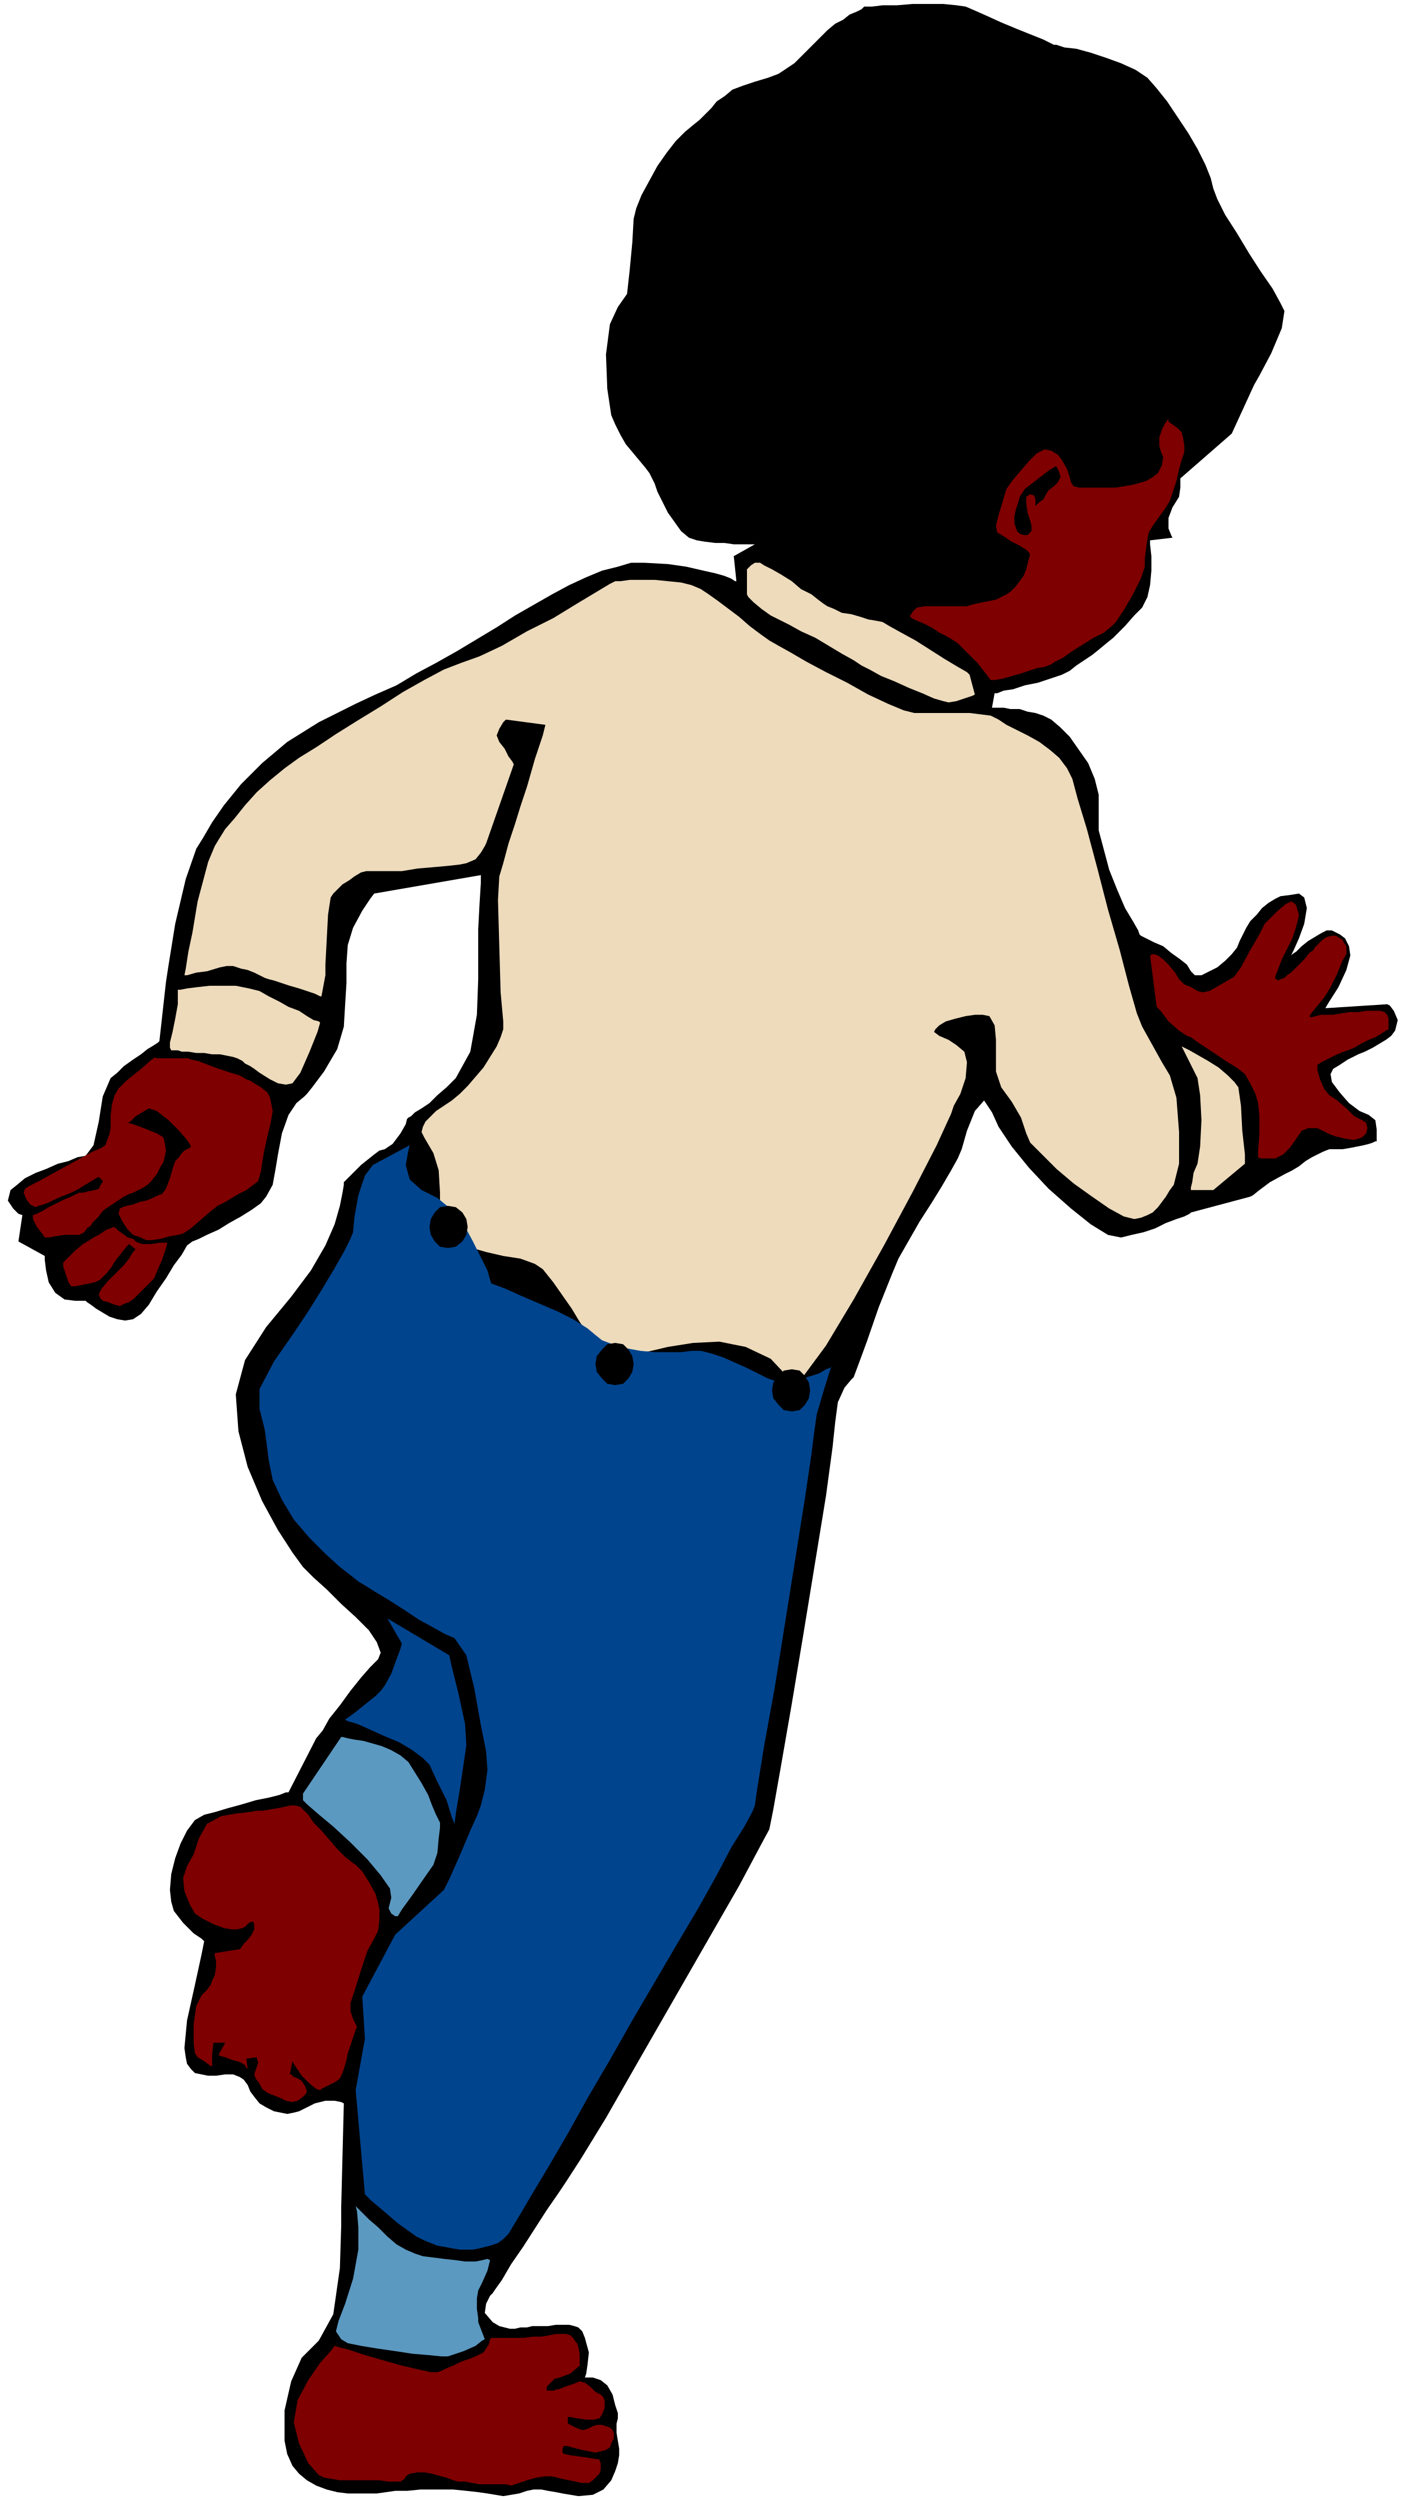
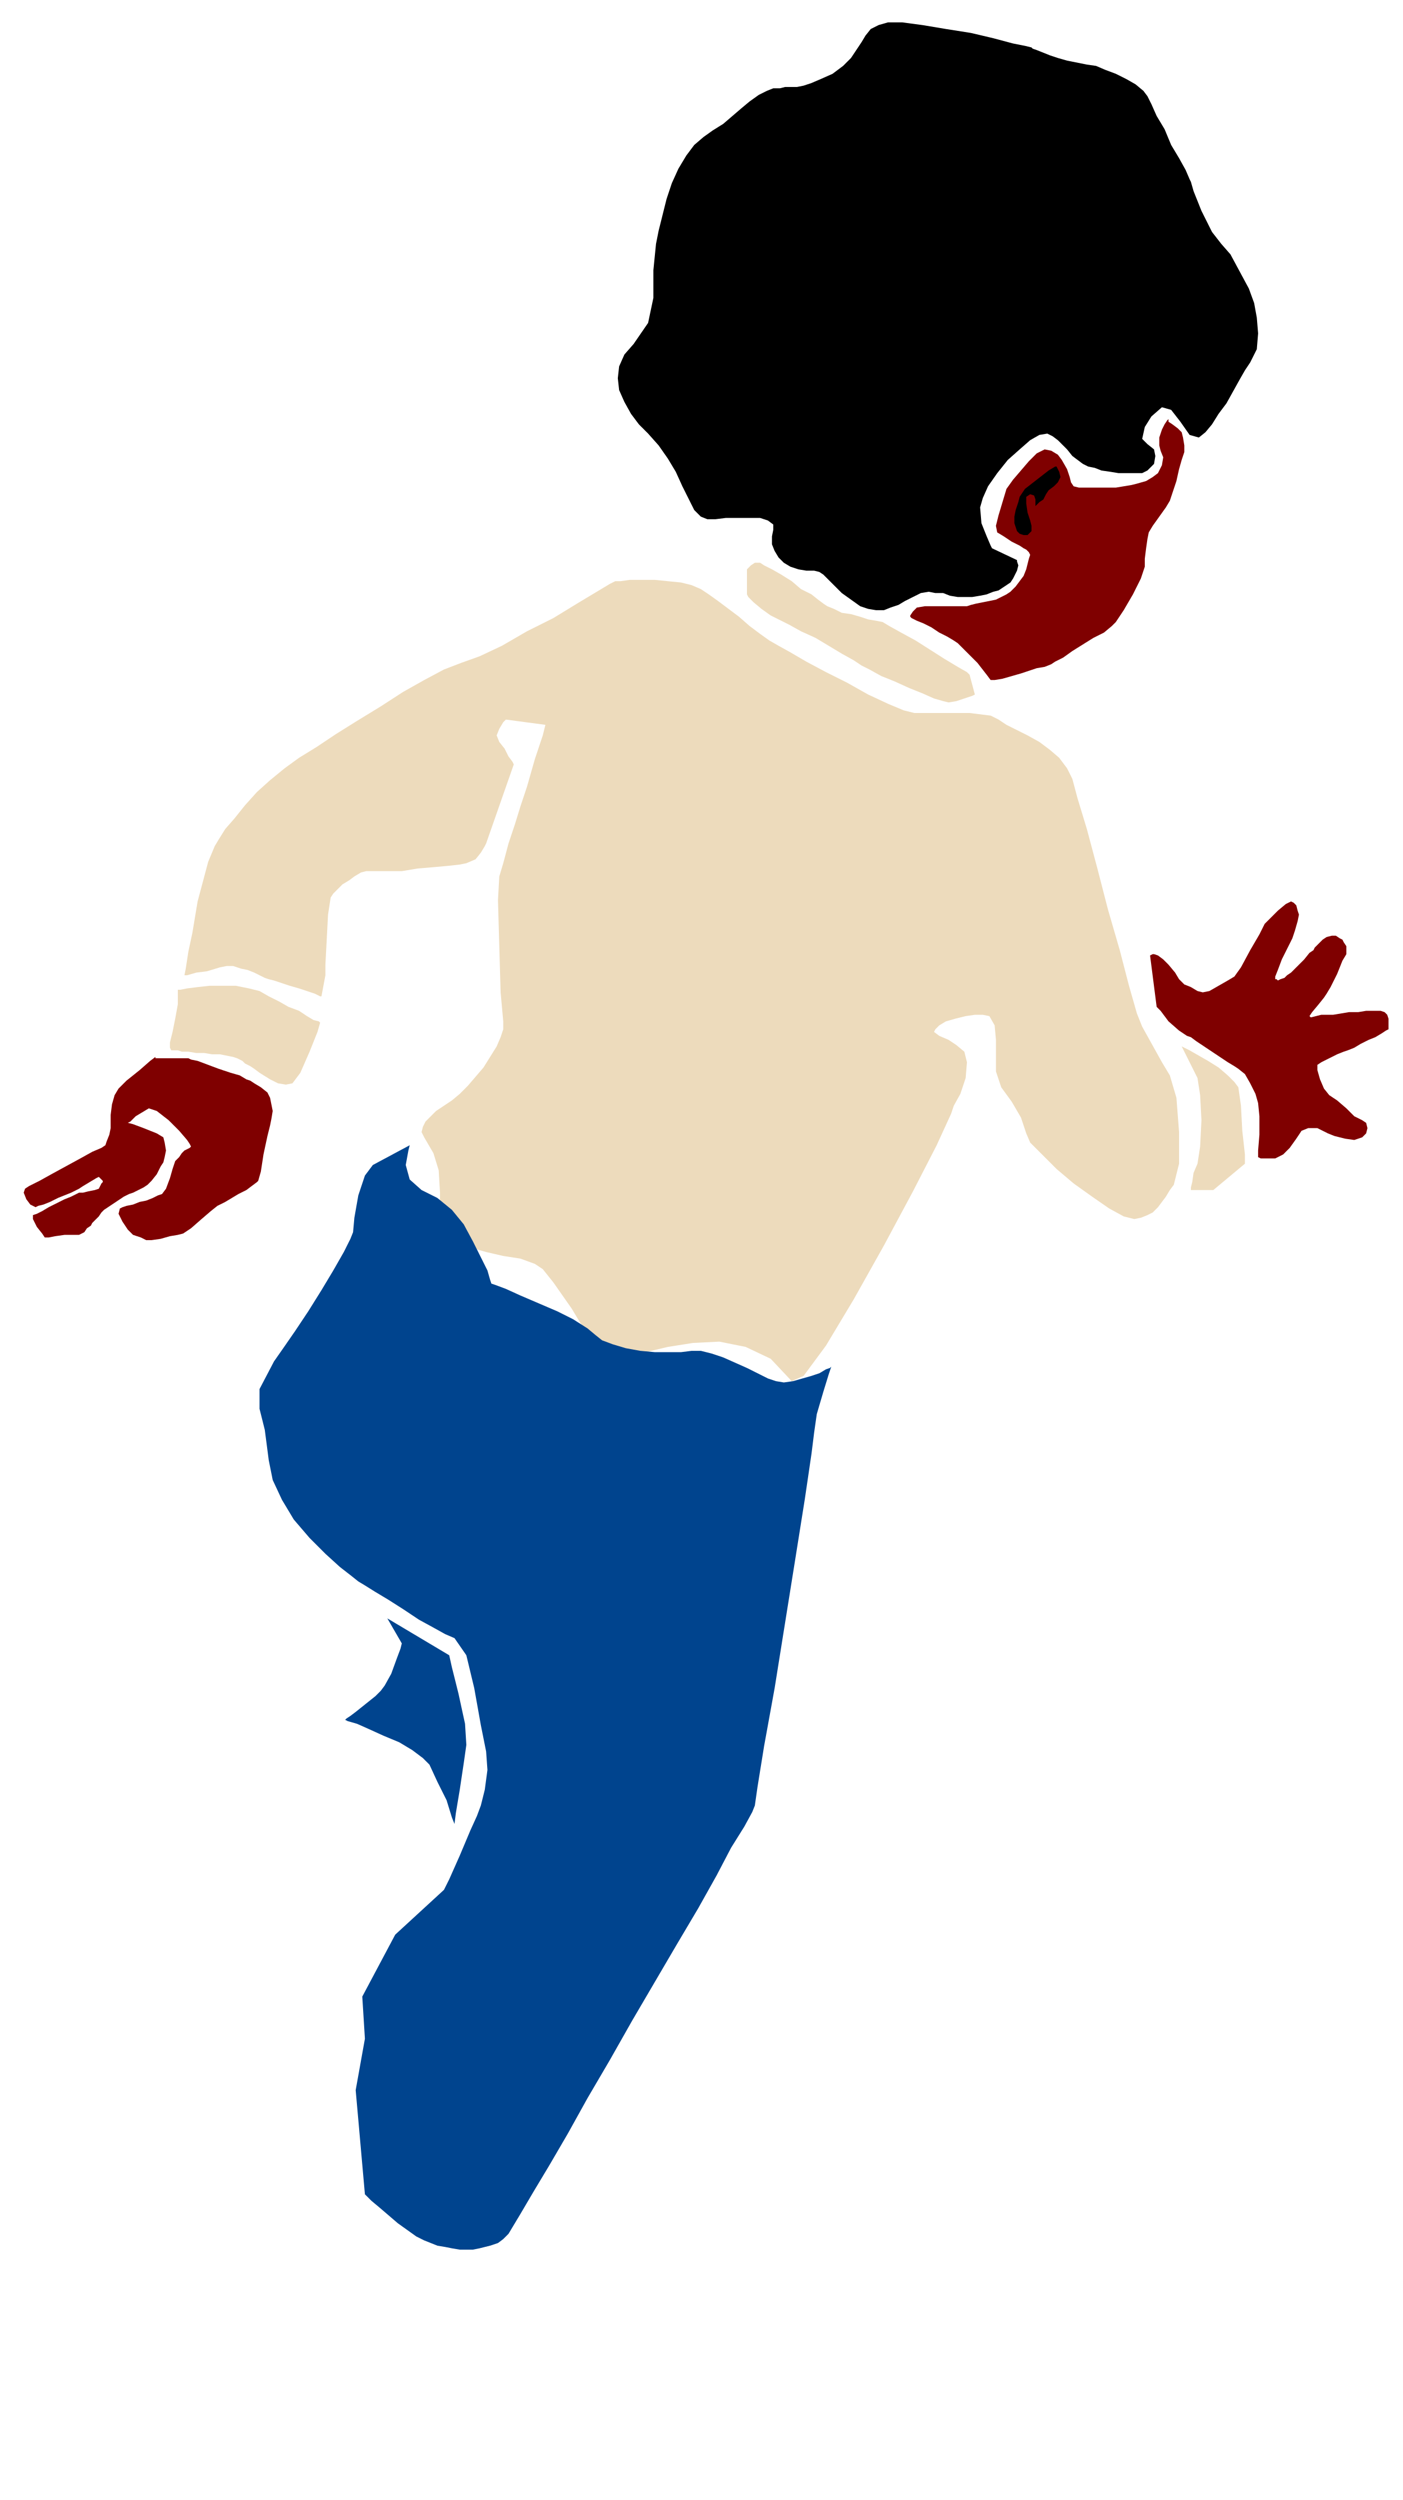
<svg xmlns="http://www.w3.org/2000/svg" width="102.24" height="1.897in" fill-rule="evenodd" stroke-linecap="round" preserveAspectRatio="none" viewBox="0 0 1065 1897">
  <style>.pen1{stroke:none}.brush2{fill:#000}.brush3{fill:#eddbbc}.brush5{fill:#00448e}.brush6{fill:#7f0000}</style>
-   <path d="M657 5h5l8-1h11l12-1h23l10 1 7 1 7 3 9 4 11 5 12 5 10 4 10 4 6 3 2 1h2l6 2 9 1 11 3 12 4 11 4 11 5 9 6 7 8 8 10 8 12 8 12 7 12 6 12 4 10 2 8 3 8 6 12 9 14 9 15 9 14 9 13 6 11 3 6-2 13-8 19-9 17-4 7-17 37-39 34v7l-1 7-5 8-3 8v8l2 5 1 2-17 2v3l1 9v11l-1 11-2 9-4 8-6 6-7 8-4 4-5 5-5 4-6 5-5 4-6 4-6 4-5 4-6 3-9 3-9 3-10 2-9 3-7 1-5 2h-2l-2 11h9l5 1h7l6 2 6 1 6 2 6 3 7 6 7 7 7 10 7 10 5 12 3 12v27l4 15 4 15 6 15 6 14 6 10 4 7 1 3 1 1 4 2 6 3 7 3 6 5 7 5 5 4 3 5 3 3h5l6-3 6-3 6-5 5-5 4-5 2-5 2-4 3-6 3-5 5-5 4-5 5-4 5-3 4-2 8-1 6-1 4 3 2 8-2 12-4 11-4 9-2 4 1-1 3-2 4-4 5-4 5-3 5-3 4-2h4l6 3 4 3 3 6 1 7-3 11-6 13-7 11-3 5 47-3 2 1 3 4 3 7-2 8-3 4-4 3-5 3-5 3-6 3-5 2-4 2-4 2-6 4-5 3-2 4 1 6 6 8 7 8 8 6 7 3 5 4 1 7v9h-1l-2 1-3 1-4 1-5 1-5 1-6 1h-10l-5 2-4 2-4 2-5 3-5 4-5 3-6 3-11 6-8 6-5 4-2 1-45 12-1 1-4 2-6 2-8 3-8 4-9 3-9 2-8 2-10-2-13-8-15-12-17-15-15-16-13-16-10-15-5-11-6-9-7 8-6 15-4 14-3 7-5 9-7 12-8 13-9 14-8 14-8 14-5 12-10 25-9 26-7 19-3 8-2 2-5 6-5 11-2 15-2 19-5 37-8 49-9 55-9 54-8 46-6 34-3 15-7 13-16 30-23 40-27 47-27 47-24 42-19 31-11 17-6 9-9 13-9 14-9 14-9 13-7 12-5 7-2 3-2 2-3 6-1 7 6 7 5 3 4 1 4 1h4l4-1h5l4-1h12l6-1h10l4 1 3 1 3 3 2 5 3 11-1 9-1 7-1 3h6l6 2 5 4 4 7 2 8 2 6v4l-1 4v7l1 6 1 6v5l-1 6-2 6-3 7-6 7-8 4-11 1-6-1-6-1-5-1-6-1-5-1h-6l-5 1-6 2-6 1-6 1-6-1-6-1-7-1-9-1-10-1h-25l-10 1h-9l-7 1-7 1h-22l-8-1-8-2-8-3-7-4-6-5-5-6-4-9-2-10v-23l5-22 8-18 13-13 11-20 5-35 1-32v-14l2-79-2-1-5-1h-7l-8 2-4 2-4 2-4 2-4 1-5 1-5-1-5-1-6-3-5-3-4-5-3-4-2-5-3-4-3-2-5-2h-6l-7 1h-6l-5-1-5-1-3-3-3-4-1-5-1-7 2-21 6-27 5-23 2-10-2-2-6-4-8-8-7-9-2-7-1-9 1-12 3-12 4-11 5-10 6-8 7-4 8-2 10-3 11-3 10-3 10-2 8-2 5-2h2l20-39 1-2 5-6 5-9 8-10 8-11 8-10 7-8 6-6 2-5-3-8-6-9-10-10-11-10-11-11-10-9-8-8-8-11-11-17-12-22-11-26-7-27-2-28 7-26 16-25 19-23 15-20 11-19 7-16 4-14 2-10 1-6v-2l1-1 3-3 4-4 5-5 5-4 5-4 4-3 4-1 6-4 6-8 4-7 1-4 1-1 2-1 3-3 5-3 6-4 6-6 7-6 7-7 11-20 5-28 1-27v-38l1-19 1-16v-6l-81 14-3 4-6 9-7 13-4 13-1 14v15l-1 16-1 17-5 17-10 17-9 12-4 5-2 2-6 5-6 9-5 14-3 16-2 12-2 11-5 9-4 5-7 5-8 5-9 5-8 5-9 4-6 3-5 2-4 3-4 7-6 8-6 10-7 10-6 10-6 7-6 4-6 1-6-1-6-2-5-3-5-3-4-3-3-2-1-1h-8l-8-1-7-5-5-8-2-9-1-8v-3l-20-11 3-20-3-1-4-4-4-6 2-8 5-4 6-5 8-4 8-3 9-4 8-2 7-3 6-1 6-8 4-18 3-19 6-14 5-4 5-5 7-5 6-4 5-4 5-3 3-2 1-1 5-45 2-13 5-31 8-34 8-23 5-8 7-12 9-13 13-16 16-16 19-16 24-15 28-14 15-7 16-7 15-9 15-8 16-9 15-9 15-9 14-9 14-8 14-8 13-7 13-6 12-5 12-3 10-3h10l18 1 14 2 13 3 9 2 7 2 5 2 3 2h1l-2-19 16-9h-16l-7-1h-7l-8-1-6-1-6-2-6-5-5-7-5-7-4-8-4-8-2-6-2-4-2-4-3-4-5-6-5-6-5-6-4-7-4-8-3-7-3-20-1-26 3-23 6-13 7-10 2-18 2-21 1-18 2-8 4-10 6-11 6-11 7-10 7-9 7-7 6-5 5-4 4-4 5-5 4-5 6-4 6-5 8-3 9-3 10-3 8-3 6-4 6-4 5-5 5-5 5-5 5-5 5-5 6-5 6-3 5-4 5-2 4-2 2-2h1z" class="pen1 brush2" />
  <path d="m783 36 1 1 3 1 5 2 5 2 6 2 7 2 5 1 5 1 5 1 7 1 7 3 8 3 8 4 7 4 6 5 3 4 3 6 4 9 6 10 5 12 6 10 5 9 3 7 1 2 2 7 6 15 8 16 7 9 7 8 7 13 7 13 4 11 2 11 1 12-1 12-5 10-4 6-4 7-5 9-5 9-6 8-5 8-5 6-5 4-7-2-7-10-7-9-7-2-8 7-5 8-2 9 4 4 5 4 1 5-1 6-5 5-4 2h-18l-6-1-7-1-5-2-5-1-4-2-4-3-4-3-4-5-4-4-3-3-4-3-4-2-6 1-7 4-8 7-9 8-8 10-7 10-4 9-2 7 1 12 4 10 3 7 1 2 19 9v1l1 3-1 4-3 6-2 3-3 2-3 2-3 2-4 1-5 2-5 1-6 1h-11l-6-1-5-2h-6l-5-1-6 1-6 3-6 3-5 3-6 2-5 2h-6l-6-1-6-2-7-5-7-5-4-4-4-4-3-3-3-3-3-2-4-1h-6l-6-1-6-2-5-3-4-4-3-5-2-5v-6l1-5v-4l-4-3-6-2h-26l-8 1h-6l-5-2-5-5-4-8-5-10-5-11-6-10-7-10-8-9-7-7-6-8-5-9-4-9-1-9 1-9 4-9 7-8 11-16 4-19v-21l2-20 2-10 3-12 3-12 4-12 5-11 6-10 6-8 7-6 7-5 8-5 7-6 7-6 6-5 7-5 6-3 5-2h5l4-1h9l5-1 6-2 7-3 9-4 8-6 6-6 4-6 4-6 3-5 4-5 6-3 7-2h11l15 2 18 3 19 3 17 4 15 4 10 2 4 1z" class="pen1 brush2" />
-   <path d="m567 432 1-1 2-2 3-2h4l3 2 6 3 7 4 8 5 7 6 8 4 5 4 4 3 3 2 5 2 6 3 7 1 7 2 6 2 6 1 5 1 5 3 9 5 11 6 11 7 11 7 10 6 7 4 2 2 4 15-2 1-6 2-6 2-6 1-4-1-7-2-9-4-10-4-11-5-10-4-9-5-6-3-6-4-9-5-10-6-10-6-11-5-9-5-8-4-6-3-7-5-6-5-4-4-1-2v-19zM135 751h2l5-1 8-1 9-1h20l10 2 8 2 7 4 8 4 7 4 8 3 6 4 5 3 4 1 1 1-2 7-6 15-7 16-6 8-5 1-6-1-6-3-8-5-4-3-3-2-4-2-2-2-4-2-3-1-5-1-5-1h-6l-6-1h-6l-6-1h-5l-3-1h-5l-1-2v-4l2-8 2-10 2-11v-11zm762 43 2 1 4 2 7 4 7 4 8 5 7 6 5 5 3 4 2 14 1 19 2 18v7l-24 20h-17v-2l1-4 1-7 3-7 2-13 1-20-1-19-2-13-4-8-4-8-3-6-1-2z" class="pen1 brush3" />
-   <path d="m230 1366 3 3 8 7 12 10 13 12 13 13 10 12 7 10 1 7-2 8 2 4 3 2h2l3-5 8-11 9-13 7-10 3-9 1-11 1-8v-4l-1-2-2-4-3-7-3-8-5-9-5-8-5-8-6-5-7-4-7-3-7-2-7-2-7-1-5-1-4-1h-1l-29 43v5zm40 308 1 1 4 4 5 5 7 6 7 7 7 6 7 4 7 3 6 2 8 1 8 1 9 1 7 1h8l5-1 4-1 2 1-2 8-4 9-3 6-1 6v8l1 7v3l5 13-2 1-5 4-9 4-12 4h-5l-10-1-12-1-13-2-14-2-12-2-10-2-5-3-4-6 2-8 5-13 6-19 4-22v-17l-1-12-1-4z" class="pen1" style="fill:#5b99c1" />
+   <path d="m567 432 1-1 2-2 3-2h4l3 2 6 3 7 4 8 5 7 6 8 4 5 4 4 3 3 2 5 2 6 3 7 1 7 2 6 2 6 1 5 1 5 3 9 5 11 6 11 7 11 7 10 6 7 4 2 2 4 15-2 1-6 2-6 2-6 1-4-1-7-2-9-4-10-4-11-5-10-4-9-5-6-3-6-4-9-5-10-6-10-6-11-5-9-5-8-4-6-3-7-5-6-5-4-4-1-2v-19M135 751h2l5-1 8-1 9-1h20l10 2 8 2 7 4 8 4 7 4 8 3 6 4 5 3 4 1 1 1-2 7-6 15-7 16-6 8-5 1-6-1-6-3-8-5-4-3-3-2-4-2-2-2-4-2-3-1-5-1-5-1h-6l-6-1h-6l-6-1h-5l-3-1h-5l-1-2v-4l2-8 2-10 2-11v-11zm762 43 2 1 4 2 7 4 7 4 8 5 7 6 5 5 3 4 2 14 1 19 2 18v7l-24 20h-17v-2l1-4 1-7 3-7 2-13 1-20-1-19-2-13-4-8-4-8-3-6-1-2z" class="pen1 brush3" />
  <path d="M467 441h4l7-1h19l10 1 10 1 8 2 7 3 6 4 7 5 8 6 8 6 8 7 8 6 7 5 7 4 9 5 12 7 15 8 16 8 16 9 15 7 12 5 8 2h42l8 1 8 1 6 3 6 4 8 4 8 4 9 5 8 6 7 6 6 8 4 8 4 15 7 23 8 30 8 31 9 31 7 27 6 21 4 10 5 9 5 9 5 9 6 10 5 17 2 26v24l-4 16-3 4-3 5-3 4-3 4-4 4-4 2-5 2-5 1-8-2-11-6-13-9-14-10-13-11-11-11-9-9-3-7-4-12-7-12-8-11-4-12v-24l-1-11-4-7-5-1h-6l-7 1-8 2-7 2-5 3-3 3-1 2 4 3 7 3 6 4 6 5 2 8-1 12-4 12-5 9-2 6-11 24-18 35-22 41-23 41-21 35-17 23-9 4-16-17-19-9-20-4-20 1-19 3-17 4-14 3h-9l-7-3-7-6-6-7-7-10-6-10-7-10-7-10-8-10-6-4-11-4-13-2-13-3-14-4-11-4-8-5-2-8v-24l-1-17-4-13-7-12-2-4 1-4 2-4 4-4 4-4 6-4 6-4 6-5 6-6 6-7 6-7 5-8 5-8 3-7 2-6v-6l-2-22-1-35-1-35 1-18 3-10 4-15 5-15 4-13 5-15 6-21 6-18 2-8-30-4-2 2-3 5-2 5 2 5 4 5 3 6 3 4 1 2-21 60-1 2-3 5-4 5-7 3-5 1-9 1-11 1-12 1-12 2h-27l-4 1-5 3-4 3-5 3-4 4-3 3-2 3-2 13-1 19-1 19v8l-3 16h-1l-4-2-6-2-6-2-7-2-6-2-6-2-4-1-3-1-4-2-4-2-5-2-5-1-6-2h-5l-5 1-10 3-8 1-7 2h-2l1-5 2-13 3-14 2-12 2-12 4-15 4-15 5-12 3-5 5-8 7-8 8-10 9-10 10-9 11-9 11-8 13-8 15-10 16-10 18-11 17-11 16-9 15-8 13-5 14-5 17-8 19-11 20-10 18-11 15-9 10-6 4-2z" class="pen1 brush3" />
  <path d="m277 1547-2-32 25-47 37-34 4-8 8-18 8-19 5-11 3-8 3-12 2-15-1-14-4-20-5-28-6-25-9-13-7-3-9-5-11-6-12-8-11-7-10-6-8-5-5-3-5-4-9-7-11-10-12-12-12-14-9-15-7-15-3-15-3-23-4-16v-15l11-21 7-10 9-13 10-15 10-16 9-15 8-14 5-10 2-5 1-11 3-17 5-15 6-8 28-15-1 4-2 11 3 11 9 8 12 6 11 9 9 11 7 13 6 12 5 10 2 7 1 3 3 1 8 3 11 5 14 6 14 6 12 6 11 7 6 5 5 4 8 3 10 3 11 2 11 1h20l8-1h7l8 2 9 3 9 4 9 4 8 4 8 4 6 2 6 1 7-1 7-2 7-2 6-2 5-3 3-1 1-1-2 6-4 13-5 17-2 14-2 16-5 34-7 44-8 50-8 50-8 44-5 31-2 14-2 5-6 11-10 16-11 21-14 25-16 27-17 29-17 29-17 30-17 29-15 27-14 24-12 20-10 17-6 10-3 5-4 4-4 3-6 2-8 2-5 1h-10l-6-1-5-1-6-1-5-2-5-2-6-3-7-5-7-5-7-6-7-6-6-5-4-4-1-1-7-79 7-39z" class="pen1 brush5" />
  <path d="m294 1228 47 28 2 9 5 20 5 23 1 16-2 14-3 20-3 18-1 8-2-5-4-13-7-14-6-13-5-5-8-6-10-6-12-5-11-5-9-4-7-2-2-1 1-1 3-2 4-3 5-4 5-4 5-4 4-4 3-4 5-9 4-11 3-8 1-4-11-19z" class="pen1 brush5" />
-   <path d="m340 947 6-1 5-4 3-5 1-6-1-6-3-5-5-4-6-1-6 1-4 4-3 5-1 6 1 6 3 5 4 4 6 1zm127 104 6-1 4-4 3-5 1-6-1-6-3-5-4-4-6-1-6 1-4 4-4 5-1 6 1 6 4 5 4 4 6 1zm134 20 6-1 4-4 3-5 1-6-1-6-3-5-4-4-6-1-6 1-4 4-4 5-1 6 1 6 4 5 4 4 6 1z" class="pen1 brush2" />
  <path d="M887 318v2l3 2 4 3 3 3 1 4 1 6v5l-2 6-2 7-2 9-3 9-2 6-3 5-5 7-5 7-3 5-1 5-1 7-1 8v6l-3 9-6 12-7 12-6 9-3 3-6 5-8 4-8 5-8 5-7 5-6 3-3 2-5 2-6 1-6 2-6 2-7 2-7 2-6 1h-3l-3-4-7-9-9-9-6-6-3-2-5-3-6-3-6-4-6-3-5-2-4-2-1-1v-1l2-3 3-3 6-1h32l3-1 4-1 5-1 5-1 5-1 4-2 4-2 3-2 4-4 3-4 3-4 2-5 1-4 1-4 1-3-1-2-2-2-2-1-3-2-2-1-4-2-6-4-5-3-1-5 2-8 3-10 3-10 5-7 6-7 6-7 6-6 6-3 5 1 5 3 3 4 4 7 2 6 1 4 2 3 4 1h28l6-1 6-1 4-1 7-2 5-3 4-3 3-6 1-6-2-5-1-4v-6l2-6 2-4 2-3 1-1zm-14 407 5 39 3 3 6 8 8 7 6 4 3 1 4 3 6 4 6 4 6 4 6 4 5 3 3 2 5 4 4 7 4 8 2 7 1 10v14l-1 12v5l2 1h11l6-3 5-5 5-7 4-6 5-2h7l4 2 4 2 5 2 8 2 7 1 6-2 3-3 1-4-1-4-3-2-6-3-6-6-7-6-6-4-4-5-3-7-2-7v-4l3-2 6-3 6-3 5-2 3-1 5-2 5-3 6-3 5-2 5-3 3-2 2-1v-8l-1-3-1-1-1-1-3-1h-11l-6 1h-7l-6 1-6 1h-9l-4 1-4 1-1-1 2-3 5-6 4-5 2-3 3-5 5-10 4-10 3-5v-6l-2-3-1-2-2-1-3-2h-3l-4 1-3 2-3 3-3 3-1 2-3 2-4 5-5 5-3 3-2 2-3 2-2 2-3 1-2 1-1-1h-1v-2l2-5 3-8 4-8 2-4 2-4 2-6 2-7 1-5-1-3-1-4-2-2-2-1-4 2-6 5-6 6-4 4-4 8-7 12-7 13-5 7-5 3-7 4-7 4-5 1-4-1-5-3-5-2-4-4-3-5-5-6-4-4-4-3-3-1h-1l-2 1zm-755 78h25l2 1 5 1 8 3 8 3 9 3 7 2 5 3 3 1 3 2 5 3 5 4 2 4 1 5 1 5-1 6-1 5-2 8-3 14-2 13-2 7-1 1-4 3-4 3-6 3-5 3-5 3-4 2-2 1-5 4-7 6-8 7-6 4-4 1-6 1-7 2-7 1h-4l-4-2-3-1-3-1-4-4-4-6-3-6 1-4 2-1 3-1 5-1 5-2 5-1 5-2 4-2 3-1 3-4 3-8 2-7 2-6 3-3 2-3 2-2 2-1 2-1 1-1-1-2-2-3-6-7-8-8-9-7-6-2-5 3-5 3-4 4-2 1 4 1 8 3 10 4 5 3 1 4 1 6-1 5-1 4-2 3-3 6-4 5-3 3-3 2-4 2-4 2-3 1-4 2-6 4-6 4-3 2-2 2-2 3-3 3-2 2-1 2-3 2-2 3-2 1-2 1H49l-7 1-5 1h-3l-2-3-4-5-3-6v-3l3-1 4-2 5-3 6-3 6-3 5-2 4-2 2-1h3l4-1 5-1 3-1 1-2 1-2 1-1v-1l-3-3-2 1-5 3-5 3-3 2-2 1-4 2-5 2-5 2-6 3-5 2-4 1-2 1-4-2-3-4-2-5 1-3 3-2 8-4 9-5 11-6 11-6 9-5 7-3 3-2 1-3 2-5 1-5v-10l1-8 2-7 3-5 6-6 10-8 8-7 4-3v1z" class="pen1 brush6" />
-   <path d="m102 941 1 1 2 1 3 1h7l6-1h6l-1 4-3 9-4 9-2 5-3 3-6 6-6 6-4 3-3 1-2 1-2 1-4-1-5-2-4-1-2-2-1-3 2-4 5-6 6-6 3-3 3-3 4-5 3-5 2-2-5-4-2 2-4 5-4 5-2 3-1 2-4 5-5 5-4 2-5 1-5 1-5 1h-3l-2-3-2-6-2-6v-3l3-3 6-6 6-5 5-3 3-2 4-2 3-2 3-2 3-1 2-1 2 1 2 2 3 2 4 3 4 1 1 1zm152 839 3 1 8 2 12 4 14 4 14 4 13 3 9 2h5l3-1 4-2 5-2 6-3 6-2 5-2 4-2 2-1 2-3 2-3 1-4 1-1h24l8-1h6l6-1 5-1h8l3 1 2 2 2 3 1 1 1 3 1 5v9l-7 6-8 3-4 1-6 6v3h6l1-1h2l5-2 6-2 5-2 4 1 4 3 4 4 4 2 2 2 1 3v5l-2 5-2 3-4 1h-6l-7-1-5-1h-2v5l2 1 4 2 5 2 4-1 4-2 3-1h4l3 1 3 1 2 2 1 2v4l-2 4-1 3-3 2-4 1-4 1-5-1-5-1-4-1-4-1-3-1h-3l-1 2v3l1 1 5 1 7 1 7 1 6 1h2v1l1 2v5l-1 3-2 2-3 3-3 2h-6l-4-1-5-1-5-1-4-1-4-1h-5l-7 1-7 2-6 2-3 1-3 1-4-1h-20l-6-1-5-1h-5l-4-1-5-2-4-1-7-2-6-1h-5l-6 1-3 2-1 2-3 2h-9l-7-1h-30l-6-1-6-1-4-2-8-9-7-15-4-16 3-17 8-15 9-13 8-9 3-4zm-57-406h2l6-1 6-1 5-1 4-1h4l4 1 3 3 3 3 4 6 6 6 6 7 6 7 6 6 5 4 3 2 5 5 5 8 5 9 2 7 1 5v8l-1 8-3 6-5 9-5 15-5 16-3 9v6l2 6 2 4 1 2-1 2-2 6-2 6-2 6-1 5-2 7-2 5-1 2-1 1-3 2-4 2-4 2-2 1-1 1-3-1-5-4-6-6-4-6-2-3-1-2-2 10h1l2 2 3 1 3 2 2 3 1 2 1 3-1 2-2 2-4 3-4 1-5-1-4-2-5-2-5-2-4-3-2-4-3-4-1-3 1-3 1-3 1-3-1-3v-1l-8 1 1 8-1-1-1-2-3-2-3-1-4-1-5-2-4-1-1-1 5-9h-9l-1 9v9l-2-1-4-3-5-3-2-3-1-8v-14l2-14 4-8 4-4 3-4 1-3 2-4 1-6v-5l-1-4v-2l19-3 1-1 2-3 3-3 3-4 2-4v-4l-1-2-3 1-3 3-2 1-4 1h-4l-6-1-8-3-8-4-6-4-4-7-4-10-1-10 3-9 5-9 4-12 6-11 11-6 12-2 9-1 6-1h2z" class="pen1 brush6" />
  <path d="m801 354-5 3-9 7-9 7-4 6-1 4-2 6-1 5v5l1 3 1 3 2 2 3 1h3l1-1 2-2v-4l-1-4-2-6-1-7v-5l3-2 3 1 1 3v5l1-1 2-2 3-2 2-4 2-3 4-3 3-3 2-4-1-4-1-2-1-2h-1z" class="pen1 brush2" />
</svg>